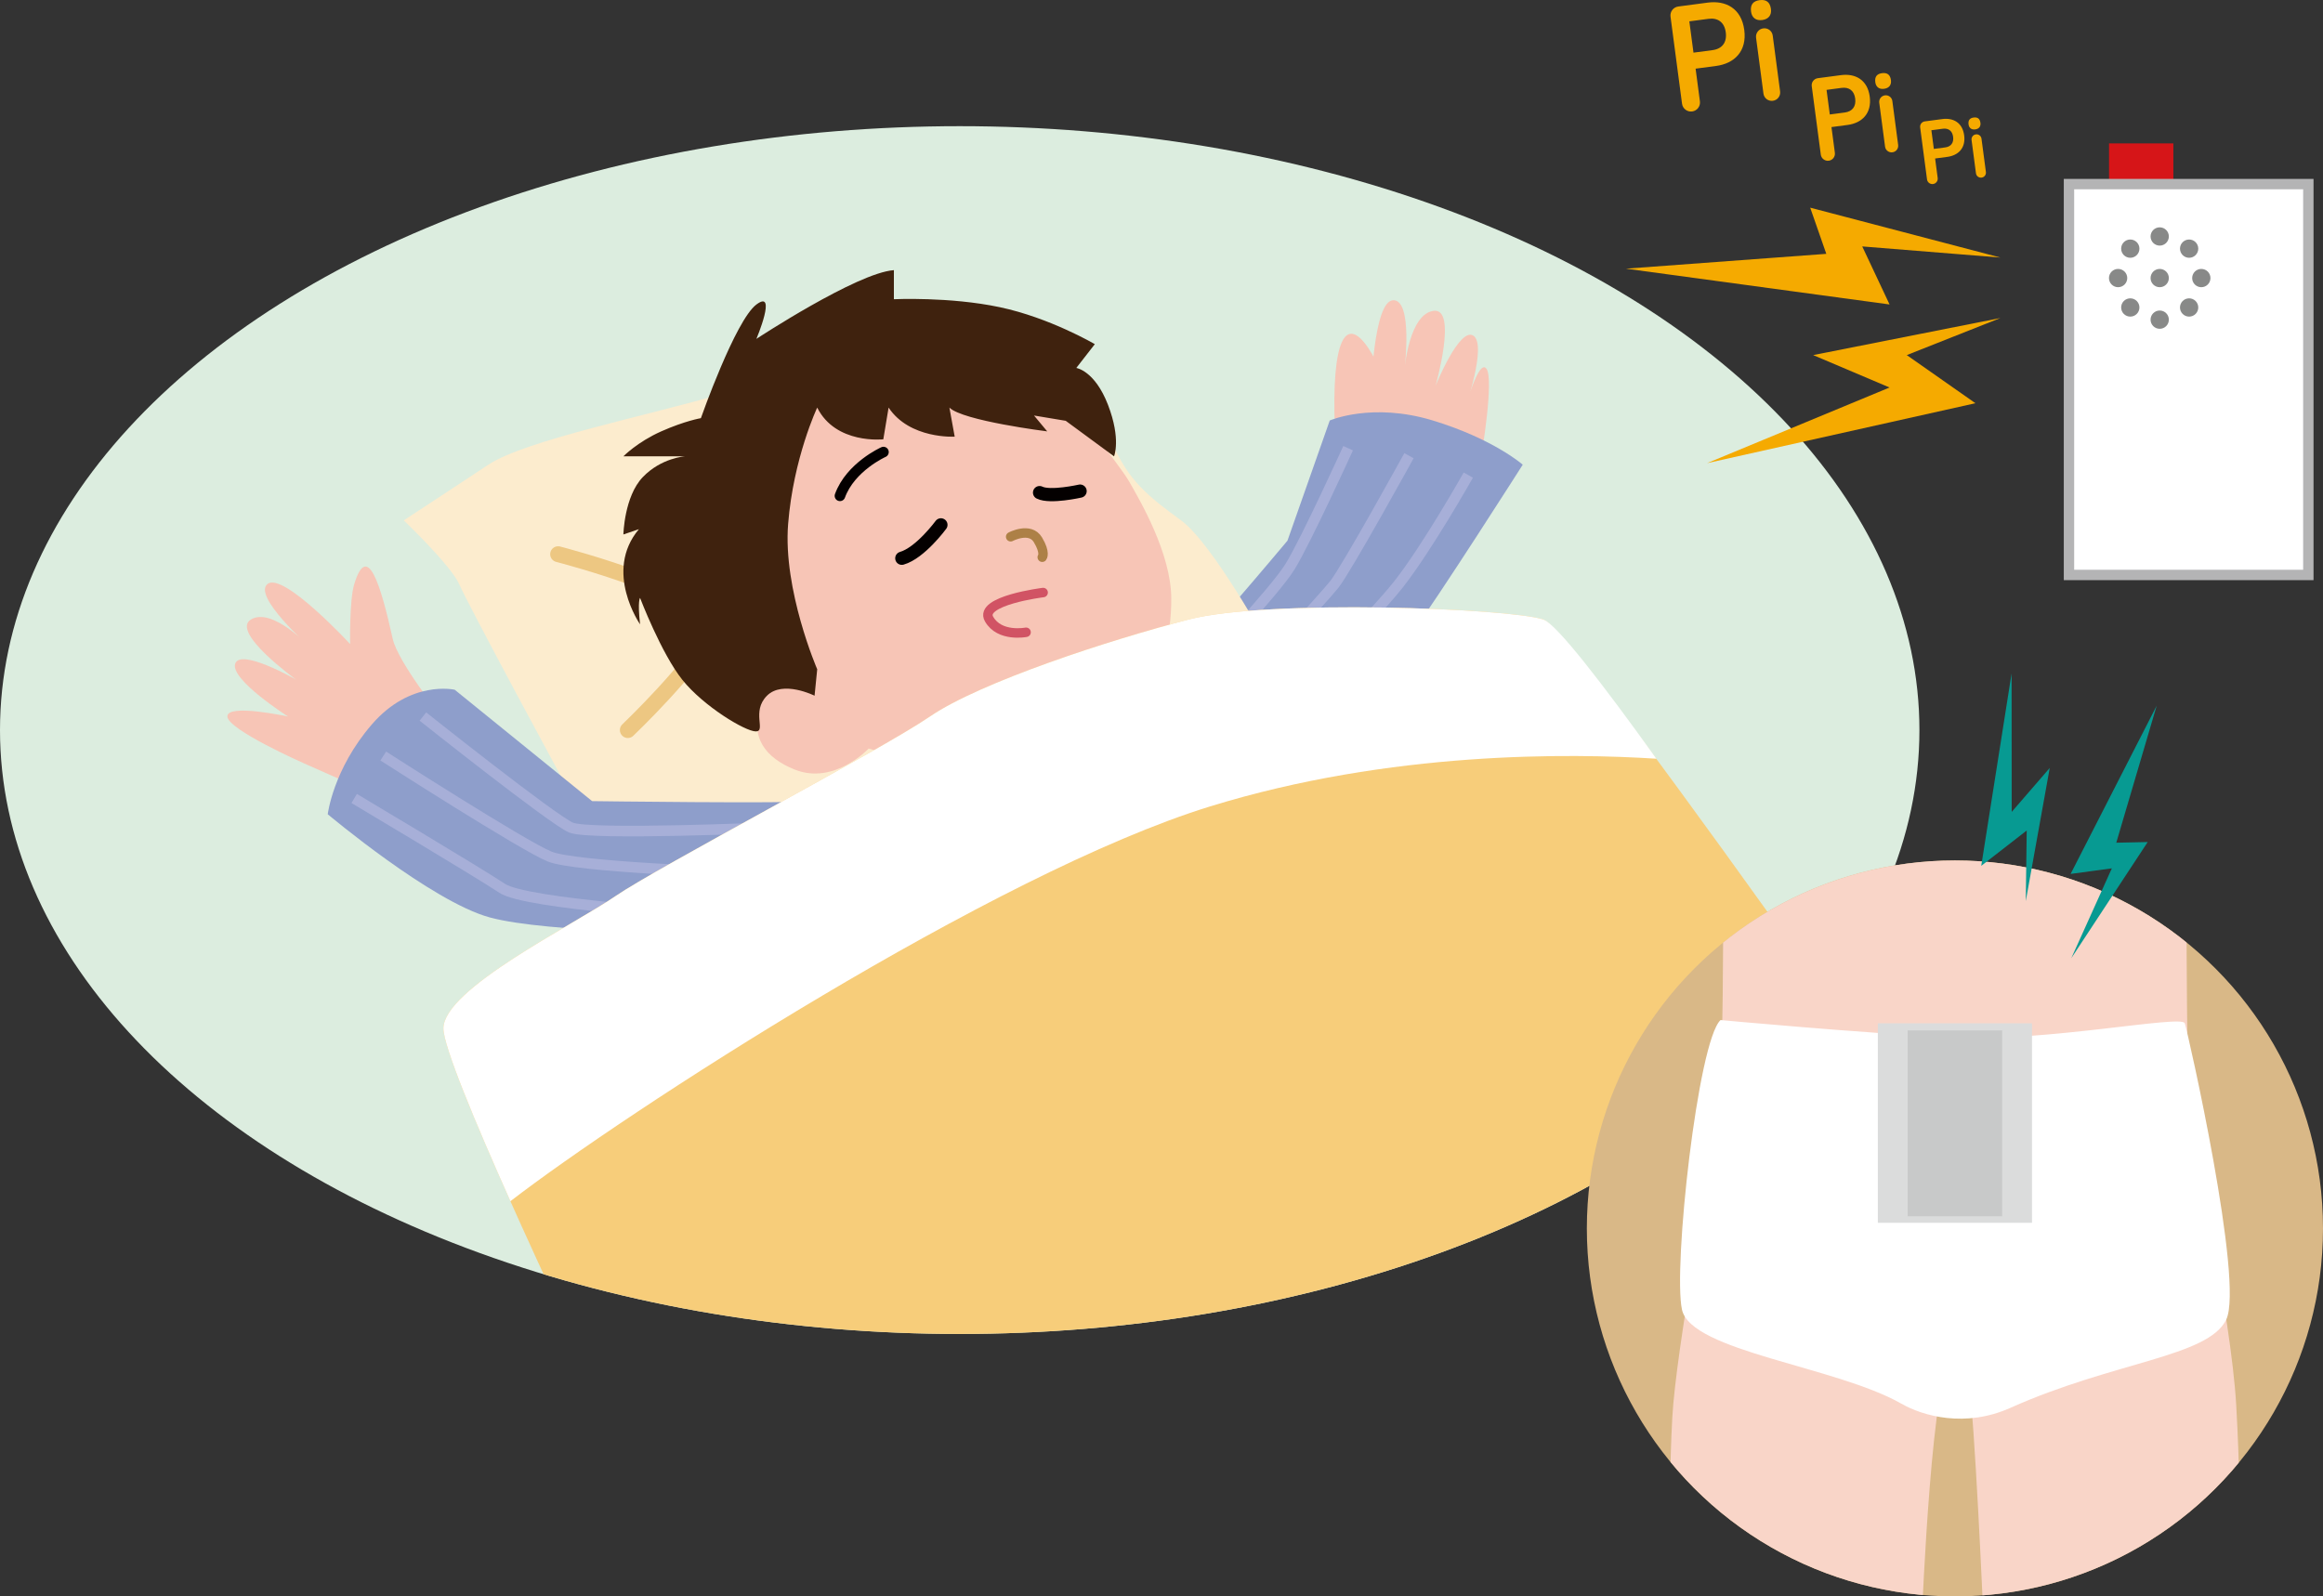
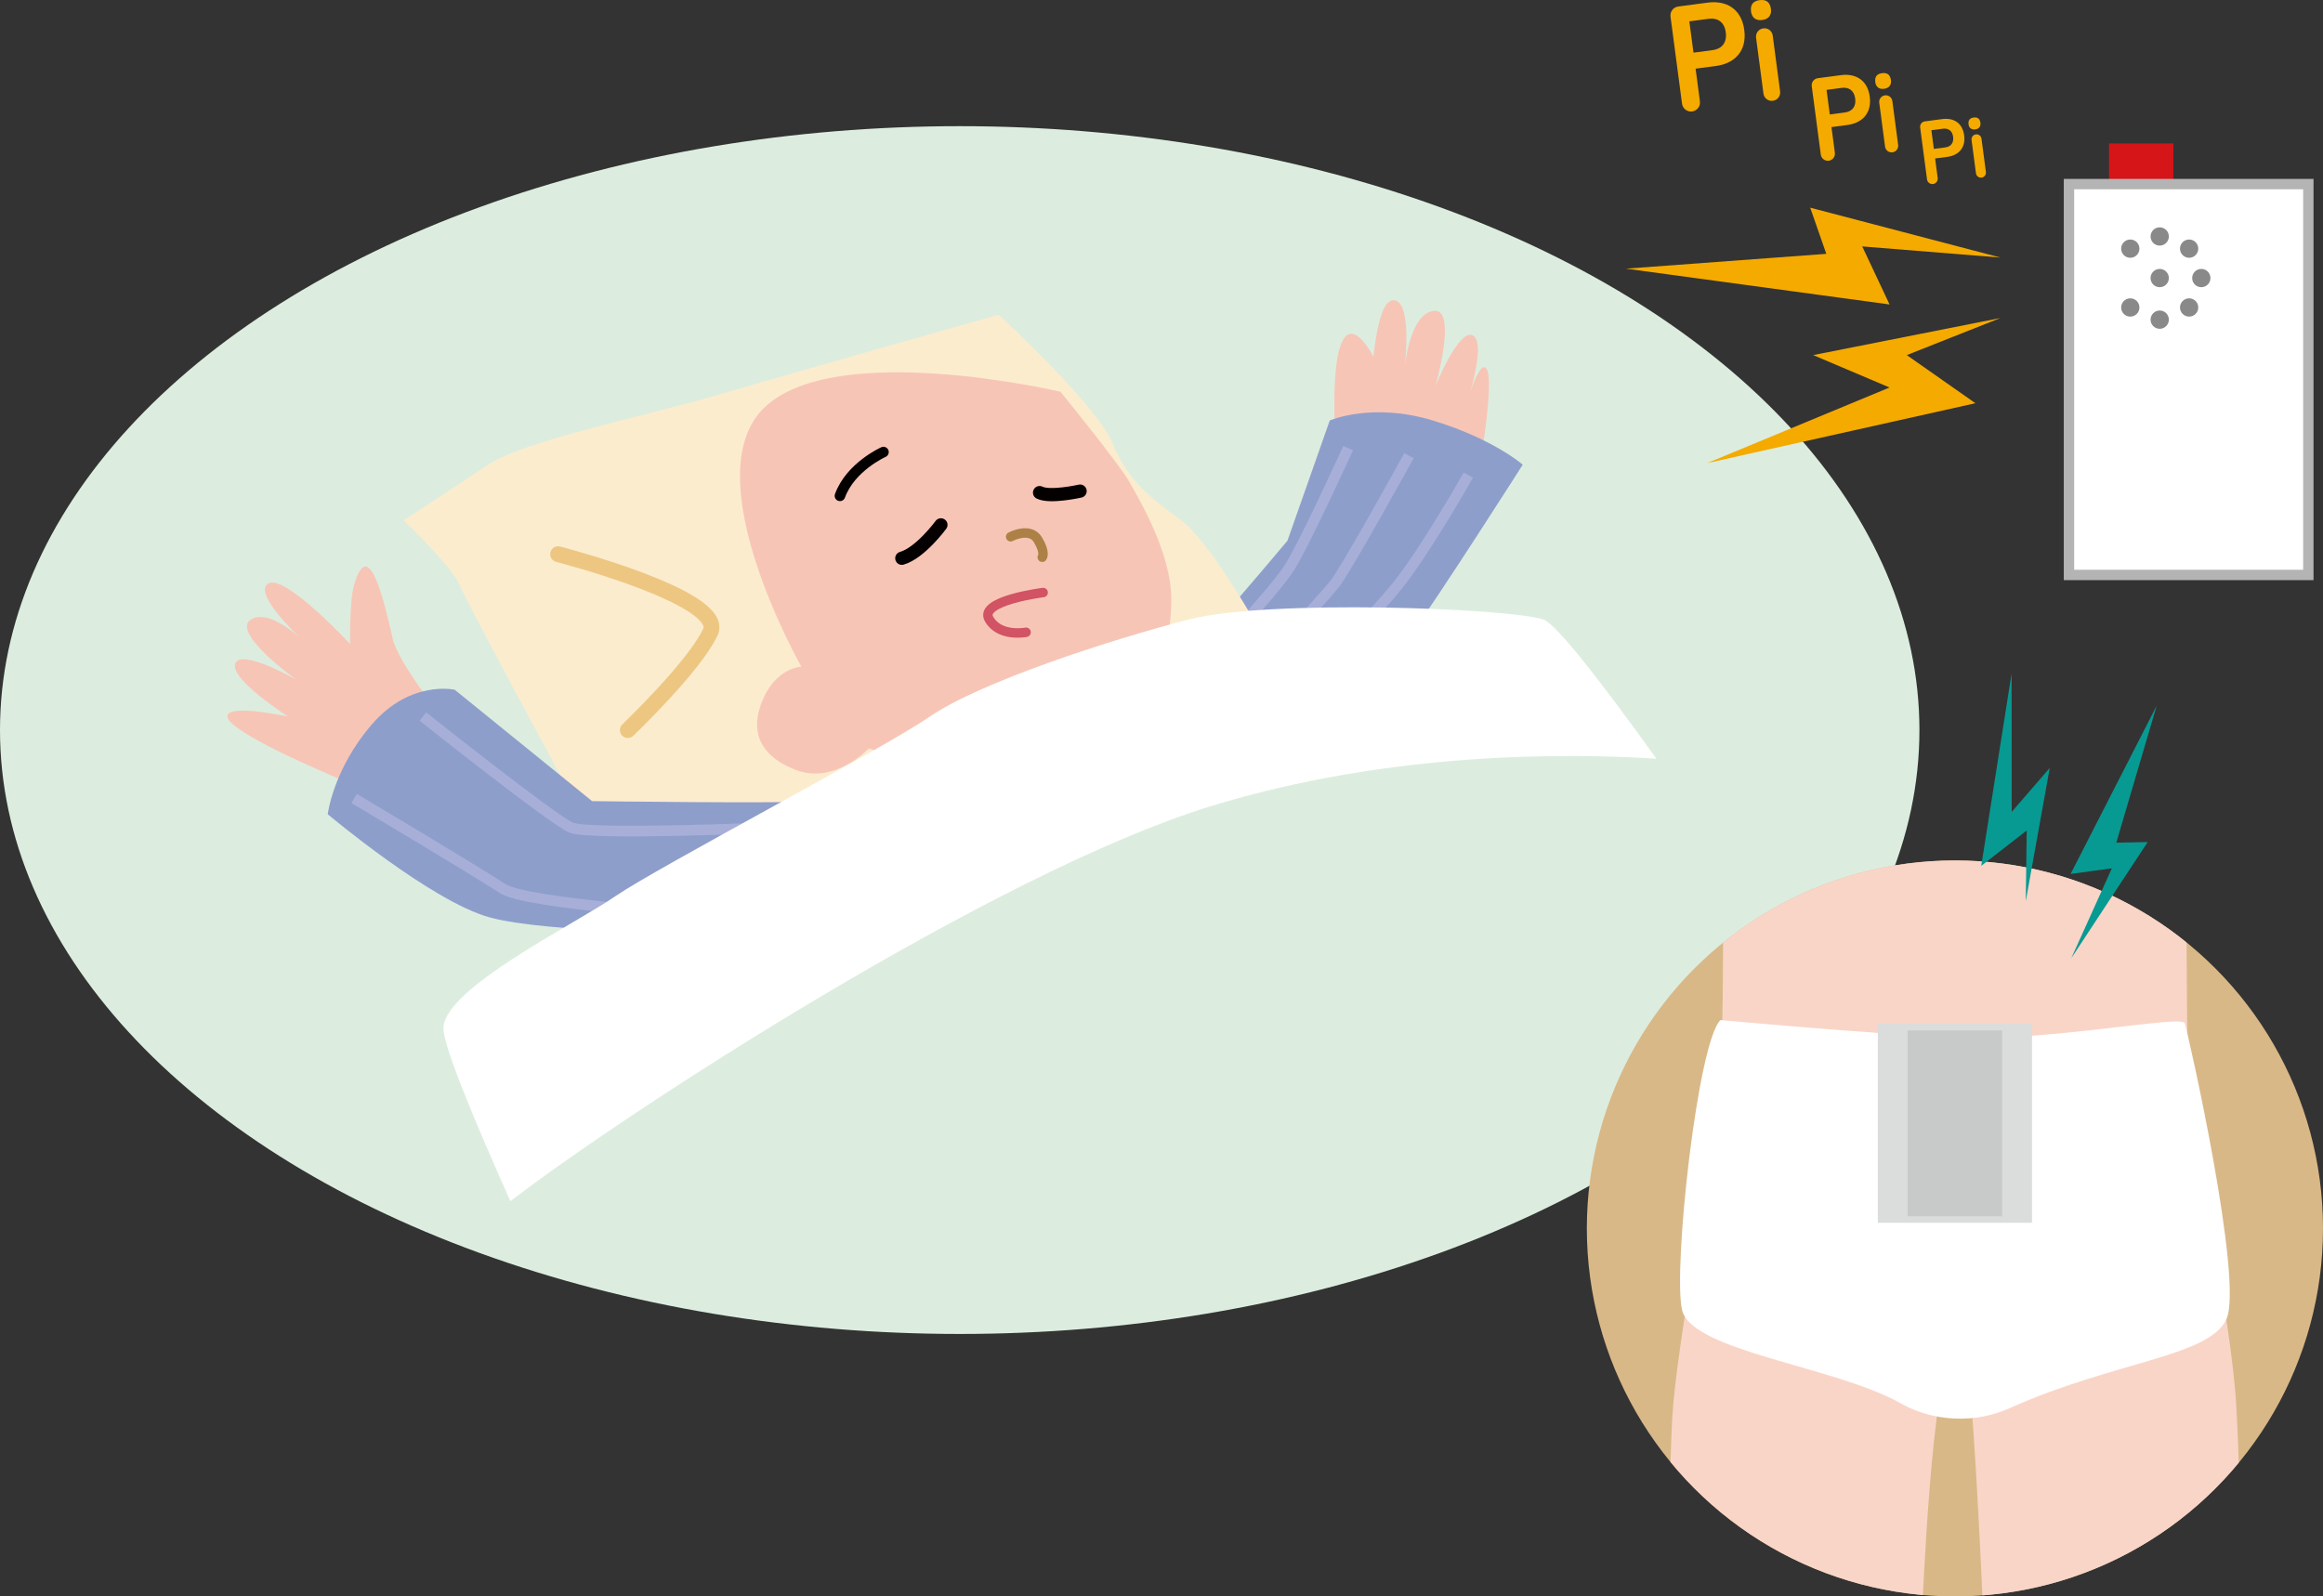
<svg xmlns="http://www.w3.org/2000/svg" id="_レイヤー_1" data-name="レイヤー_1" version="1.1" viewBox="0 0 490.804 337.371">
  <rect x="0" y="0" width="490.804" height="337.371" fill="#333333" stroke="none" />
  <defs>
    <style>
      .st0, .st1, .st2, .st3, .st4, .st5, .st6 {
        fill: none;
      }

      .st7 {
        fill: #079a92;
      }

      .st8 {
        fill: #888988;
      }

      .st1 {
        stroke: #ad8046;
      }

      .st1, .st2, .st4, .st5, .st6 {
        stroke-linecap: round;
        stroke-linejoin: round;
      }

      .st1, .st5 {
        stroke-width: 2px;
      }

      .st9 {
        fill: #f7c5b6;
      }

      .st10 {
        fill: #f5aa00;
      }

      .st2, .st3 {
        stroke-width: 2.234px;
      }

      .st2, .st4 {
        stroke: #040000;
      }

      .st3 {
        stroke: #a7afd8;
      }

      .st3, .st11 {
        stroke-miterlimit: 10;
      }

      .st12 {
        clip-path: url(#clippath-1);
      }

      .st13 {
        fill: #f7cd7a;
      }

      .st14 {
        fill: #dbdcdc;
      }

      .st15, .st11 {
        fill: #fff;
      }

      .st16 {
        fill: #d61518;
      }

      .st17 {
        fill: #d9b887;
      }

      .st4 {
        stroke-width: 2.793px;
      }

      .st5 {
        stroke: #d15364;
      }

      .st18 {
        fill: #f9d5c8;
      }

      .st19 {
        fill: #8e9ecb;
      }

      .st11 {
        stroke: #b4b4b5;
        stroke-width: 2.191px;
      }

      .st20 {
        fill: #c8c9c9;
      }

      .st21 {
        fill: #fcecce;
      }

      .st6 {
        stroke: #edc782;
        stroke-width: 3.352px;
      }

      .st22 {
        clip-path: url(#clippath);
      }

      .st23 {
        fill: #3f220e;
      }

      .st24 {
        fill: #dceddf;
      }
    </style>
    <clipPath id="clippath">
      <ellipse class="st24" cx="202.768" cy="154.284" rx="202.768" ry="127.62" />
    </clipPath>
    <clipPath id="clippath-1">
      <circle class="st0" cx="413.036" cy="259.604" r="77.767" />
    </clipPath>
  </defs>
  <g>
    <ellipse class="st24" cx="202.768" cy="154.284" rx="202.768" ry="127.62" />
    <g class="st22">
      <g>
        <path class="st9" d="M284.043,106.722s-2.016-14.258-2.103-19.253c-.31-17.674,3.145-20.841,7.97-12.624,1.789,3.046-.234,7.896-.234,7.896,0,0,.503-19.176,4.681-19.295s2.422,14.345,2.422,14.345c0,0,.952-11.409,6.098-12.104s.423,15.852.423,15.852c0,0,5.048-12.532,8.002-10.595s-1.839,15.692-1.839,15.692c0,0,2.911-10.96,4.586-8.724,1.675,2.236-1.086,18.56-1.086,18.56l-8.542,16.218-20.378-5.967Z" />
        <path class="st19" d="M247.993,141.37c2.234-1.117,24.019-27.104,24.019-27.104l8.937-25.403s8.937-3.91,21.785,0c12.848,3.91,18.992,9.34,18.992,9.34,0,0-17.875,28.086-24.019,36.465-6.144,8.379-24.578,20.668-24.578,20.668" />
        <g>
          <path class="st3" d="M310.225,100.403s-8.607,15.272-14.751,23.092c-6.144,7.82-26.547,27.929-26.547,27.929" />
          <path class="st3" d="M297.69,96.302s-13.124,23.841-15.77,27.193-20.521,22.519-20.521,22.519" />
          <path class="st3" d="M284.831,94.719s-8.908,19.566-12.259,25.009c-3.352,5.443-18.992,21.903-18.992,21.903" />
        </g>
      </g>
      <path class="st21" d="M267.965,136.343s-11.73-21.475-18.433-26.378c-6.703-4.903-11.172-8.321-14.523-16.387s-24.019-27.058-24.019-27.058c0,0-43.57,12.289-58.652,16.758-15.082,4.469-41.336,9.742-49.156,14.926-7.82,5.184-17.875,11.762-17.875,11.762,0,0,10.055,9.62,11.73,13.53,1.676,3.91,21.785,41.336,26.812,50.273s4.489,16.73,4.489,16.73c0,0,4.448-1.648,20.647-2.765s60.328-19.068,73.734-27.968c13.406-8.899,48.862-16.72,48.862-16.72,0,0,.568.549-3.617-6.703Z" />
      <path class="st6" d="M117.919,117.117s35.535,9.171,32.183,16.433c-3.352,7.262-17.457,20.734-17.457,20.734" />
      <path class="st9" d="M224.051,82.784s12.289,15.082,14.523,18.992c2.234,3.91,8.849,15.113,8.89,24.674.074,17.316-8.89,24.482-17.269,30.626-8.379,6.144-31.069,5.533-31.069,5.533l-15.597-4.416s-7.256,7.795-15.635,4.431c-6.163-2.475-9.604-6.821-7.129-13.751,2.793-7.82,8.543-7.996,8.543-7.996,0,0-22.902-40.218-7.82-54.742,15.082-14.523,62.562-3.352,62.562-3.352Z" />
-       <path class="st23" d="M148.083,88.37s7.262-20.668,11.73-24.019,0,7.262,0,7.262c0,0,21.226-13.965,29.047-14.523v6.144s11.73-.559,22.344,1.676,20.109,7.82,20.109,7.82l-3.91,5.027s3.91.559,6.703,7.82,1.267,10.859,1.267,10.859l-10.204-7.508-6.703-1.117,2.793,3.352s-17.875-2.234-20.668-5.027l1.117,6.144s-9.496.559-13.965-6.144l-1.117,6.703s-10.055,1.117-13.965-6.703c0,0-5.027,10.613-6.144,24.578s6.144,30.722,6.144,30.722l-.559,5.586s-6.703-3.352-10.055,0-.125,7.545-2.359,7.545-11.047-5.311-15.516-10.897-8.937-17.316-8.937-17.316c0,0-.559.559,0,5.586,0,0-7.758-11.172-.248-20.109l-3.275,1.117s.171-8.008,4.081-12.104,8.937-4.408,8.937-4.408h-13.019s2.964-3.039,7.992-5.273,8.379-2.793,8.379-2.793Z" />
      <path class="st2" d="M186.658,95.534s-6.959,3.105-9.193,9.25" />
      <path class="st4" d="M198.798,110.918s-4.352,5.941-8.262,7.058" />
      <path class="st4" d="M228.202,103.786s-6.328,1.434-8.563.317" />
      <path class="st5" d="M220.395,125.221s-13.66,1.692-11.426,5.603c2.234,3.91,7.82,2.793,7.82,2.793" />
      <path class="st1" d="M213.532,113.432s4.077-2.16,5.753.633.921,3.693.921,3.693" />
      <g>
        <path class="st9" d="M93.264,151.425s-9.203-11.534-10.287-16.41c-2.561-11.519-5.354-20.749-8.147-11.519-1.023,3.381-.854,12.606-.854,12.606,0,0-14.061-15.215-17.412-12.718s8.77,13.238,8.77,13.238c0,0-7.82-8.361-12.289-5.716s9.496,12.7,9.496,12.7c0,0-11.73-6.703-12.848-3.352s11.172,11.172,11.172,11.172c0,0-12.899-2.811-12.827-.018s16.179,9.905,16.179,9.905l16.758,7.429,12.289-17.316Z" />
        <g>
          <path class="st19" d="M172.025,169.3c-5.586.559-46.922,0-46.922,0l-29.029-23.536s-9.327-2.16-17.52,7.336c-8.193,9.496-9.31,18.973-9.31,18.973,0,0,21.935,18.453,34.224,21.804s46.772,3.352,46.772,3.352" />
          <path class="st3" d="M163.088,174.886s-38.543,1.676-42.453,0-31.281-23.461-31.281-23.461" />
-           <path class="st3" d="M80.975,159.765s29.605,19.03,35.191,21.265c5.586,2.234,39.101,3.352,39.101,3.352" />
          <path class="st3" d="M148.006,193.319s-36.867-2.234-41.894-5.586-31.281-18.992-31.281-18.992" />
        </g>
      </g>
-       <path class="st13" d="M436.362,282.135s-103.042-148.848-110.304-151.23c-7.262-2.382-58.093-4.321-74.851,0-16.758,4.321-44.129,13.258-54.742,20.52-10.613,7.262-57.535,31.84-66.472,37.984-8.937,6.144-36.308,19.551-36.308,27.929s32.957,77.085,32.957,77.085" />
      <path class="st15" d="M129.993,189.409c8.937-6.144,55.859-30.722,66.472-37.984,10.613-7.262,37.984-16.199,54.742-20.52,16.758-4.321,67.589-2.382,74.851,0,2.785.914,12.721,13.845,23.911,29.437-18.015-1.168-56.151-1.692-94.293,10.075-45.649,14.083-123.796,64.891-147.839,83.431-7.395-16.552-14.152-32.715-14.152-36.509,0-8.379,27.371-21.785,36.308-27.929Z" />
    </g>
  </g>
  <g class="st12">
    <circle class="st17" cx="413.036" cy="259.604" r="77.767" />
    <path class="st18" d="M363.941,174.048s.635,48.159-.997,60.884-8.828,50.069-9.621,64.653c-1.155,21.247.146,41.753.146,41.753h52.608s2.184-54.262,6.535-54.045c4.351.217,2.09-1.535,3.333,4.98s3.088,49.065,3.088,49.065h53.741s1.205-17.943-.308-44.446c-1.063-18.617-9.304-56.971-9.925-62.91s-.622-59.933-.622-59.933" />
    <path class="st15" d="M363.52,215.569s29.424,2.728,49.109,3.699c19.685.97,48.326-4.879,48.97-3.025s12.587,54.767,8.752,62.645c-3.835,7.878-23.678,8.822-45.613,18.641-9.504,4.254-18.421,1.732-23.004-.885-13.828-7.895-44.437-11.046-46.365-19.878s3.363-56.758,8.15-61.197Z" />
    <rect class="st14" x="396.749" y="216.261" width="32.575" height="42.151" />
    <rect class="st20" x="403.049" y="217.762" width="19.974" height="39.269" />
  </g>
  <polygon class="st7" points="437.62 202.5 453.764 177.948 447.127 178.088 455.671 149.113 437.483 184.681 446.192 183.507 437.62 202.5" />
  <polygon class="st7" points="428.003 190.439 433.07 162.29 425.033 171.578 425.009 142.317 418.599 182.978 428.208 175.508 428.003 190.439" />
  <g>
    <rect class="st16" x="445.598" y="30.305" width="13.59" height="9.255" />
    <rect class="st11" x="437.135" y="38.902" width="50.572" height="82.602" />
    <g>
      <circle class="st8" cx="456.304" cy="49.972" r="1.931" />
      <circle class="st8" cx="456.304" cy="67.553" r="1.931" />
      <circle class="st8" cx="450.088" cy="52.546" r="1.931" />
      <circle class="st8" cx="462.52" cy="64.978" r="1.931" />
-       <circle class="st8" cx="447.514" cy="58.762" r="1.931" />
      <circle class="st8" cx="465.095" cy="58.762" r="1.931" />
      <circle class="st8" cx="450.088" cy="64.978" r="1.931" />
      <circle class="st8" cx="462.52" cy="52.546" r="1.931" />
      <circle class="st8" cx="456.304" cy="58.762" r="1.931" />
    </g>
    <polygon class="st10" points="422.644 54.427 382.458 43.886 385.86 53.643 343.529 56.777 399.226 64.343 393.456 52.077 422.644 54.427" />
    <polygon class="st10" points="422.644 67.208 383.087 75.042 399.226 81.89 360.671 97.875 417.37 85.211 402.865 75.042 422.644 67.208" />
    <g>
      <path class="st10" d="M358.247,14.511l.912,6.905c.138,1.042-.597,2.001-1.64,2.139-1.042.138-2-.597-2.138-1.64l-2.433-18.401c-.138-1.042.597-2,1.639-2.138l6.221-.822c3.811-.504,7.119,1.212,7.722,5.772.595,4.495-2.076,7.101-5.952,7.613l-4.331.573ZM356.924,4.513l.874,6.611,4.038-.534c2.02-.267,3.065-1.631,2.785-3.749-.284-2.149-1.672-3.125-3.659-2.863l-4.038.534Z" />
      <path class="st10" d="M369.963,2.457c-.198-1.498.465-2.248,1.8-2.424,1.367-.181,2.203.371,2.401,1.869.168,1.271-.479,2.151-1.846,2.332-1.335.177-2.188-.506-2.355-1.777ZM376.101,19.309c.129.977-.549,1.862-1.525,1.991-.979.129-1.863-.549-1.992-1.526l-1.559-11.79c-.129-.977.549-1.861,1.526-1.991.977-.129,1.862.549,1.991,1.526l1.559,11.79Z" />
    </g>
    <g>
      <path class="st10" d="M386.953,26.855l.718,5.429c.108.819-.47,1.573-1.29,1.681-.819.108-1.573-.469-1.682-1.289l-1.913-14.47c-.108-.82.47-1.574,1.289-1.682l4.892-.646c2.997-.396,5.599.954,6.072,4.54.467,3.534-1.633,5.584-4.681,5.987l-3.405.45ZM385.913,18.993l.688,5.199,3.176-.42c1.588-.21,2.41-1.282,2.19-2.947-.224-1.69-1.316-2.458-2.878-2.252l-3.176.42Z" />
      <path class="st10" d="M396.214,17.37c-.155-1.178.365-1.768,1.415-1.907,1.076-.142,1.733.292,1.889,1.47.132,1-.376,1.692-1.451,1.834-1.05.139-1.72-.397-1.853-1.397ZM401.042,30.621c.102.768-.433,1.464-1.201,1.565-.768.102-1.464-.432-1.565-1.2l-1.226-9.271c-.102-.768.432-1.464,1.2-1.565s1.465.432,1.566,1.2l1.226,9.271Z" />
    </g>
    <g>
      <path class="st10" d="M408.851,33.492l.545,4.121c.082.622-.357,1.194-.979,1.277-.622.082-1.194-.356-1.276-.979l-1.451-10.982c-.083-.622.355-1.194.978-1.276l3.713-.491c2.274-.3,4.249.724,4.609,3.445.354,2.682-1.24,4.238-3.554,4.544l-2.584.342ZM408.062,27.524l.521,3.946,2.41-.318c1.205-.16,1.829-.974,1.662-2.237-.17-1.283-.998-1.866-2.184-1.709l-2.41.318Z" />
      <path class="st10" d="M415.918,26.287c-.118-.895.277-1.342,1.074-1.448.816-.108,1.314.222,1.433,1.116.101.758-.285,1.284-1.102,1.392-.797.105-1.306-.302-1.405-1.06ZM419.582,36.345c.077.583-.328,1.111-.911,1.188s-1.11-.328-1.188-.91l-.931-7.037c-.077-.583.327-1.111.911-1.188.583-.077,1.11.328,1.188.911l.931,7.037Z" />
    </g>
  </g>
</svg>